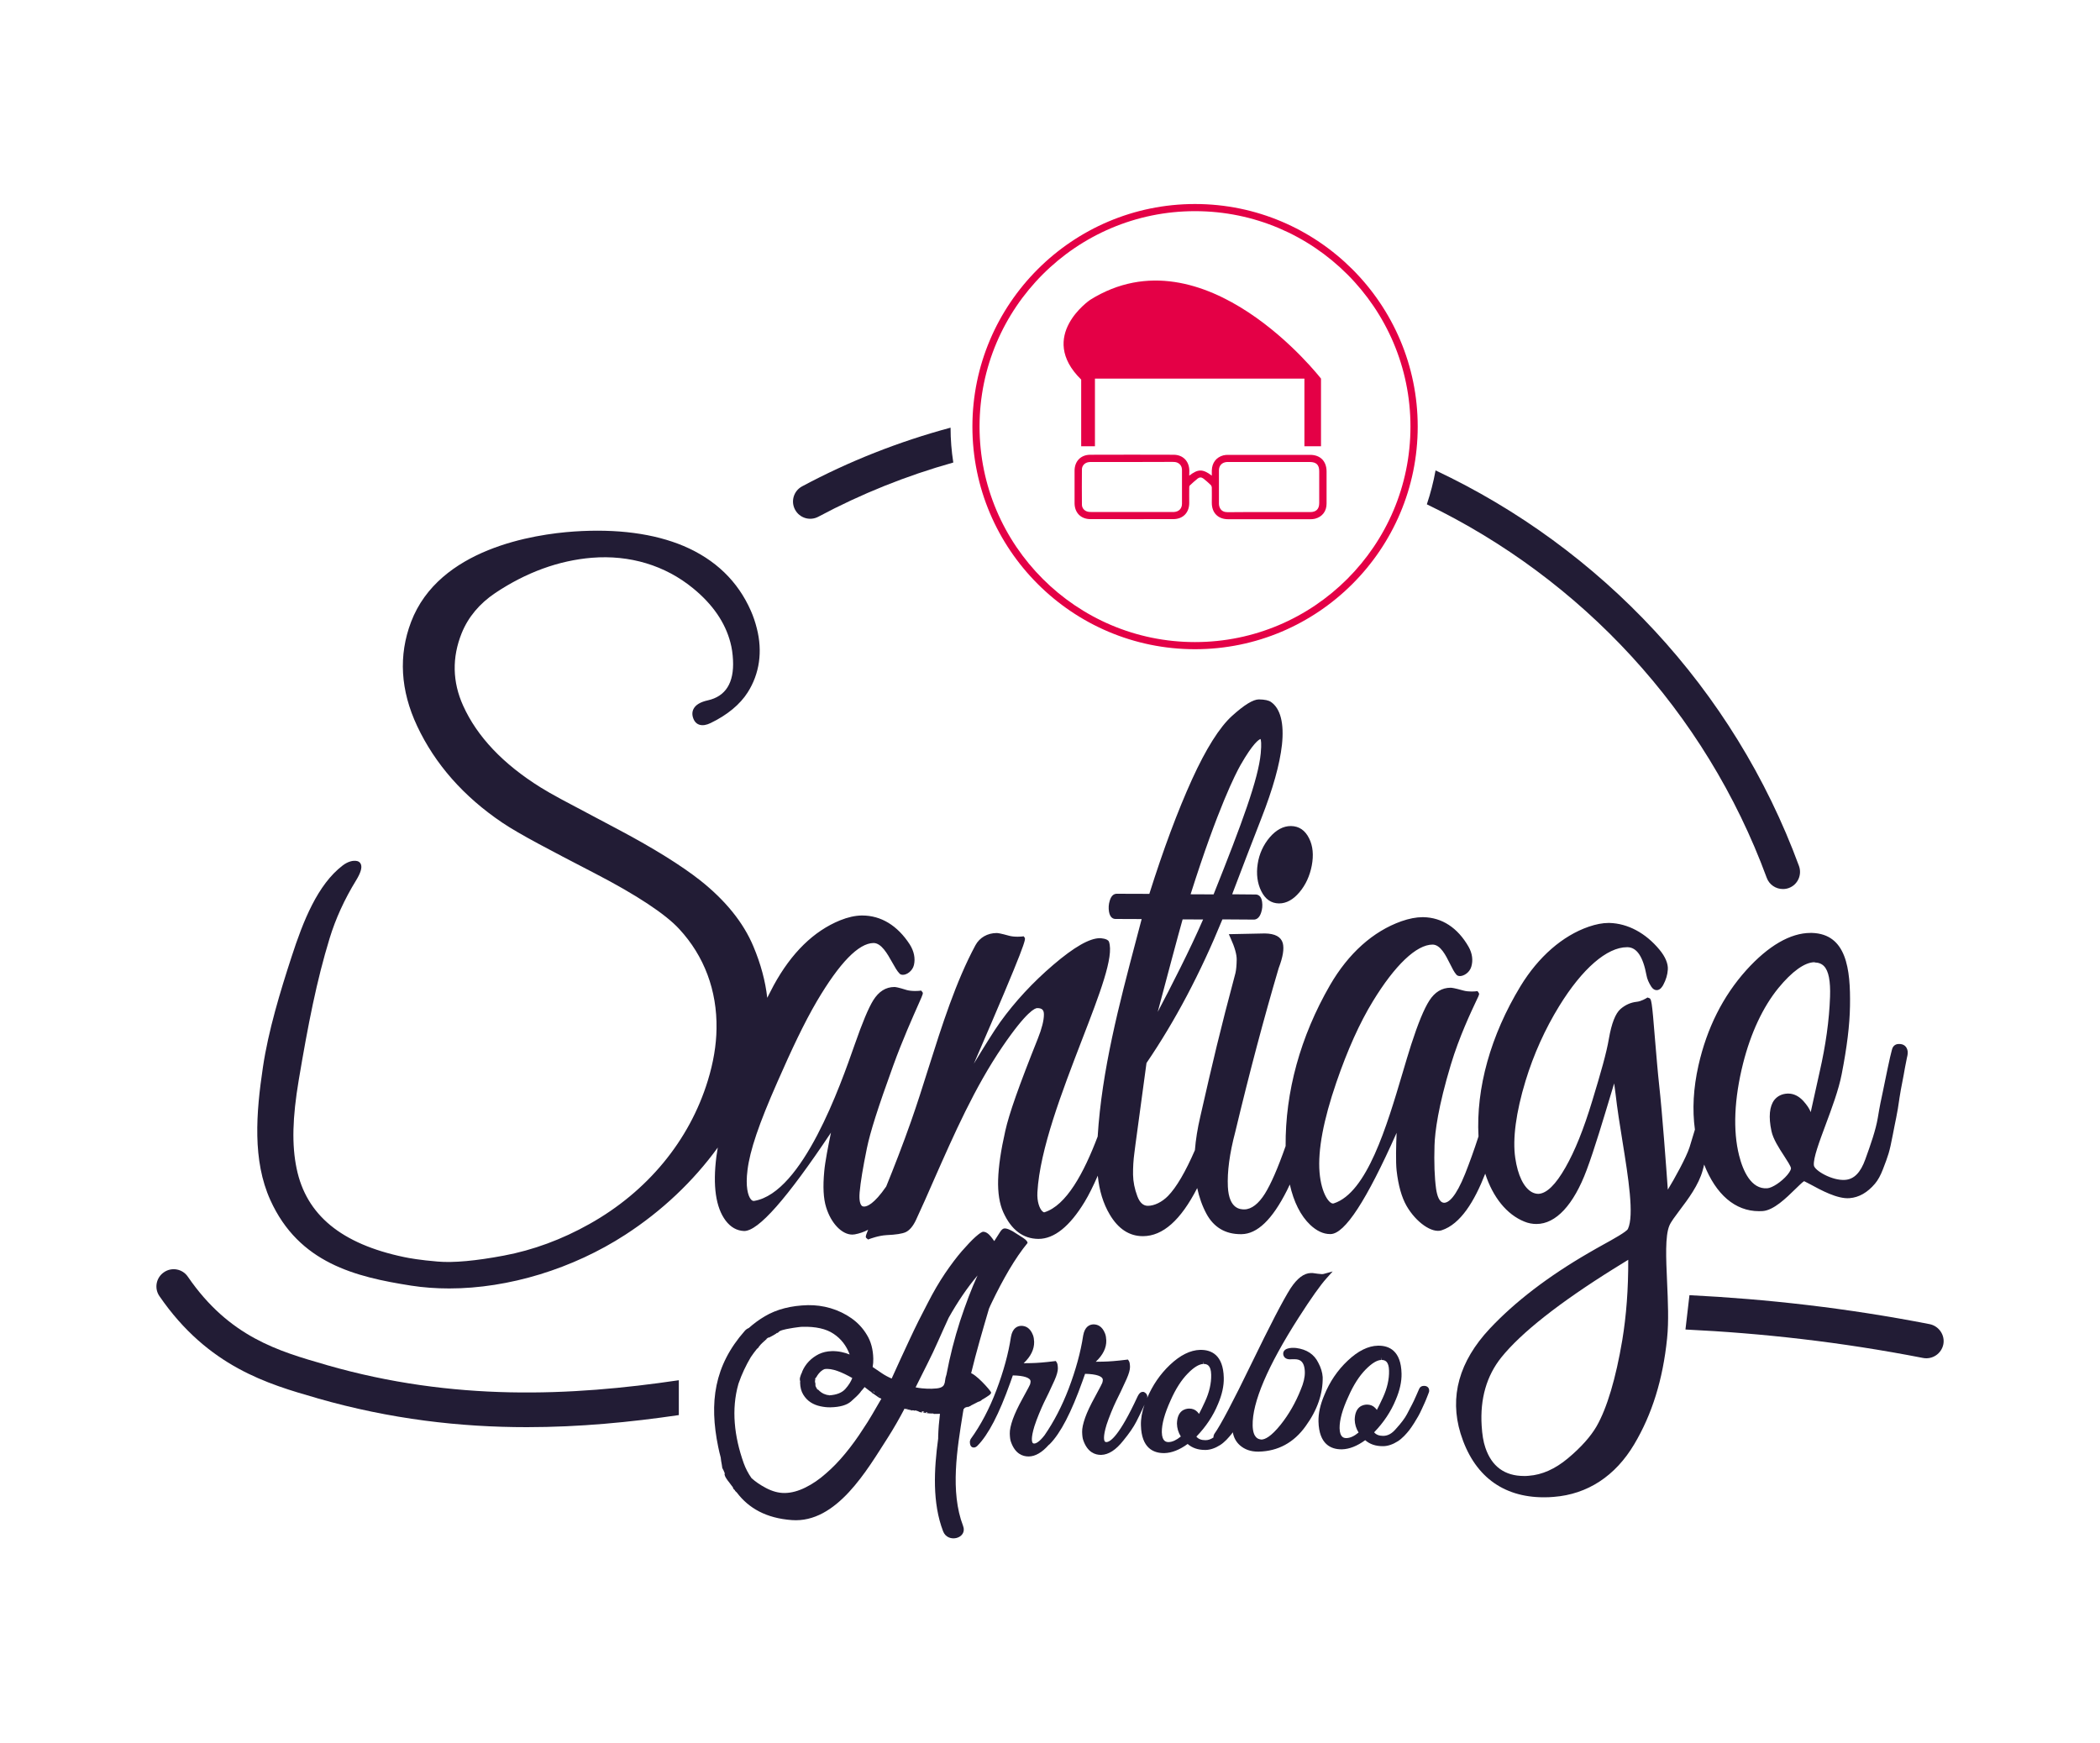
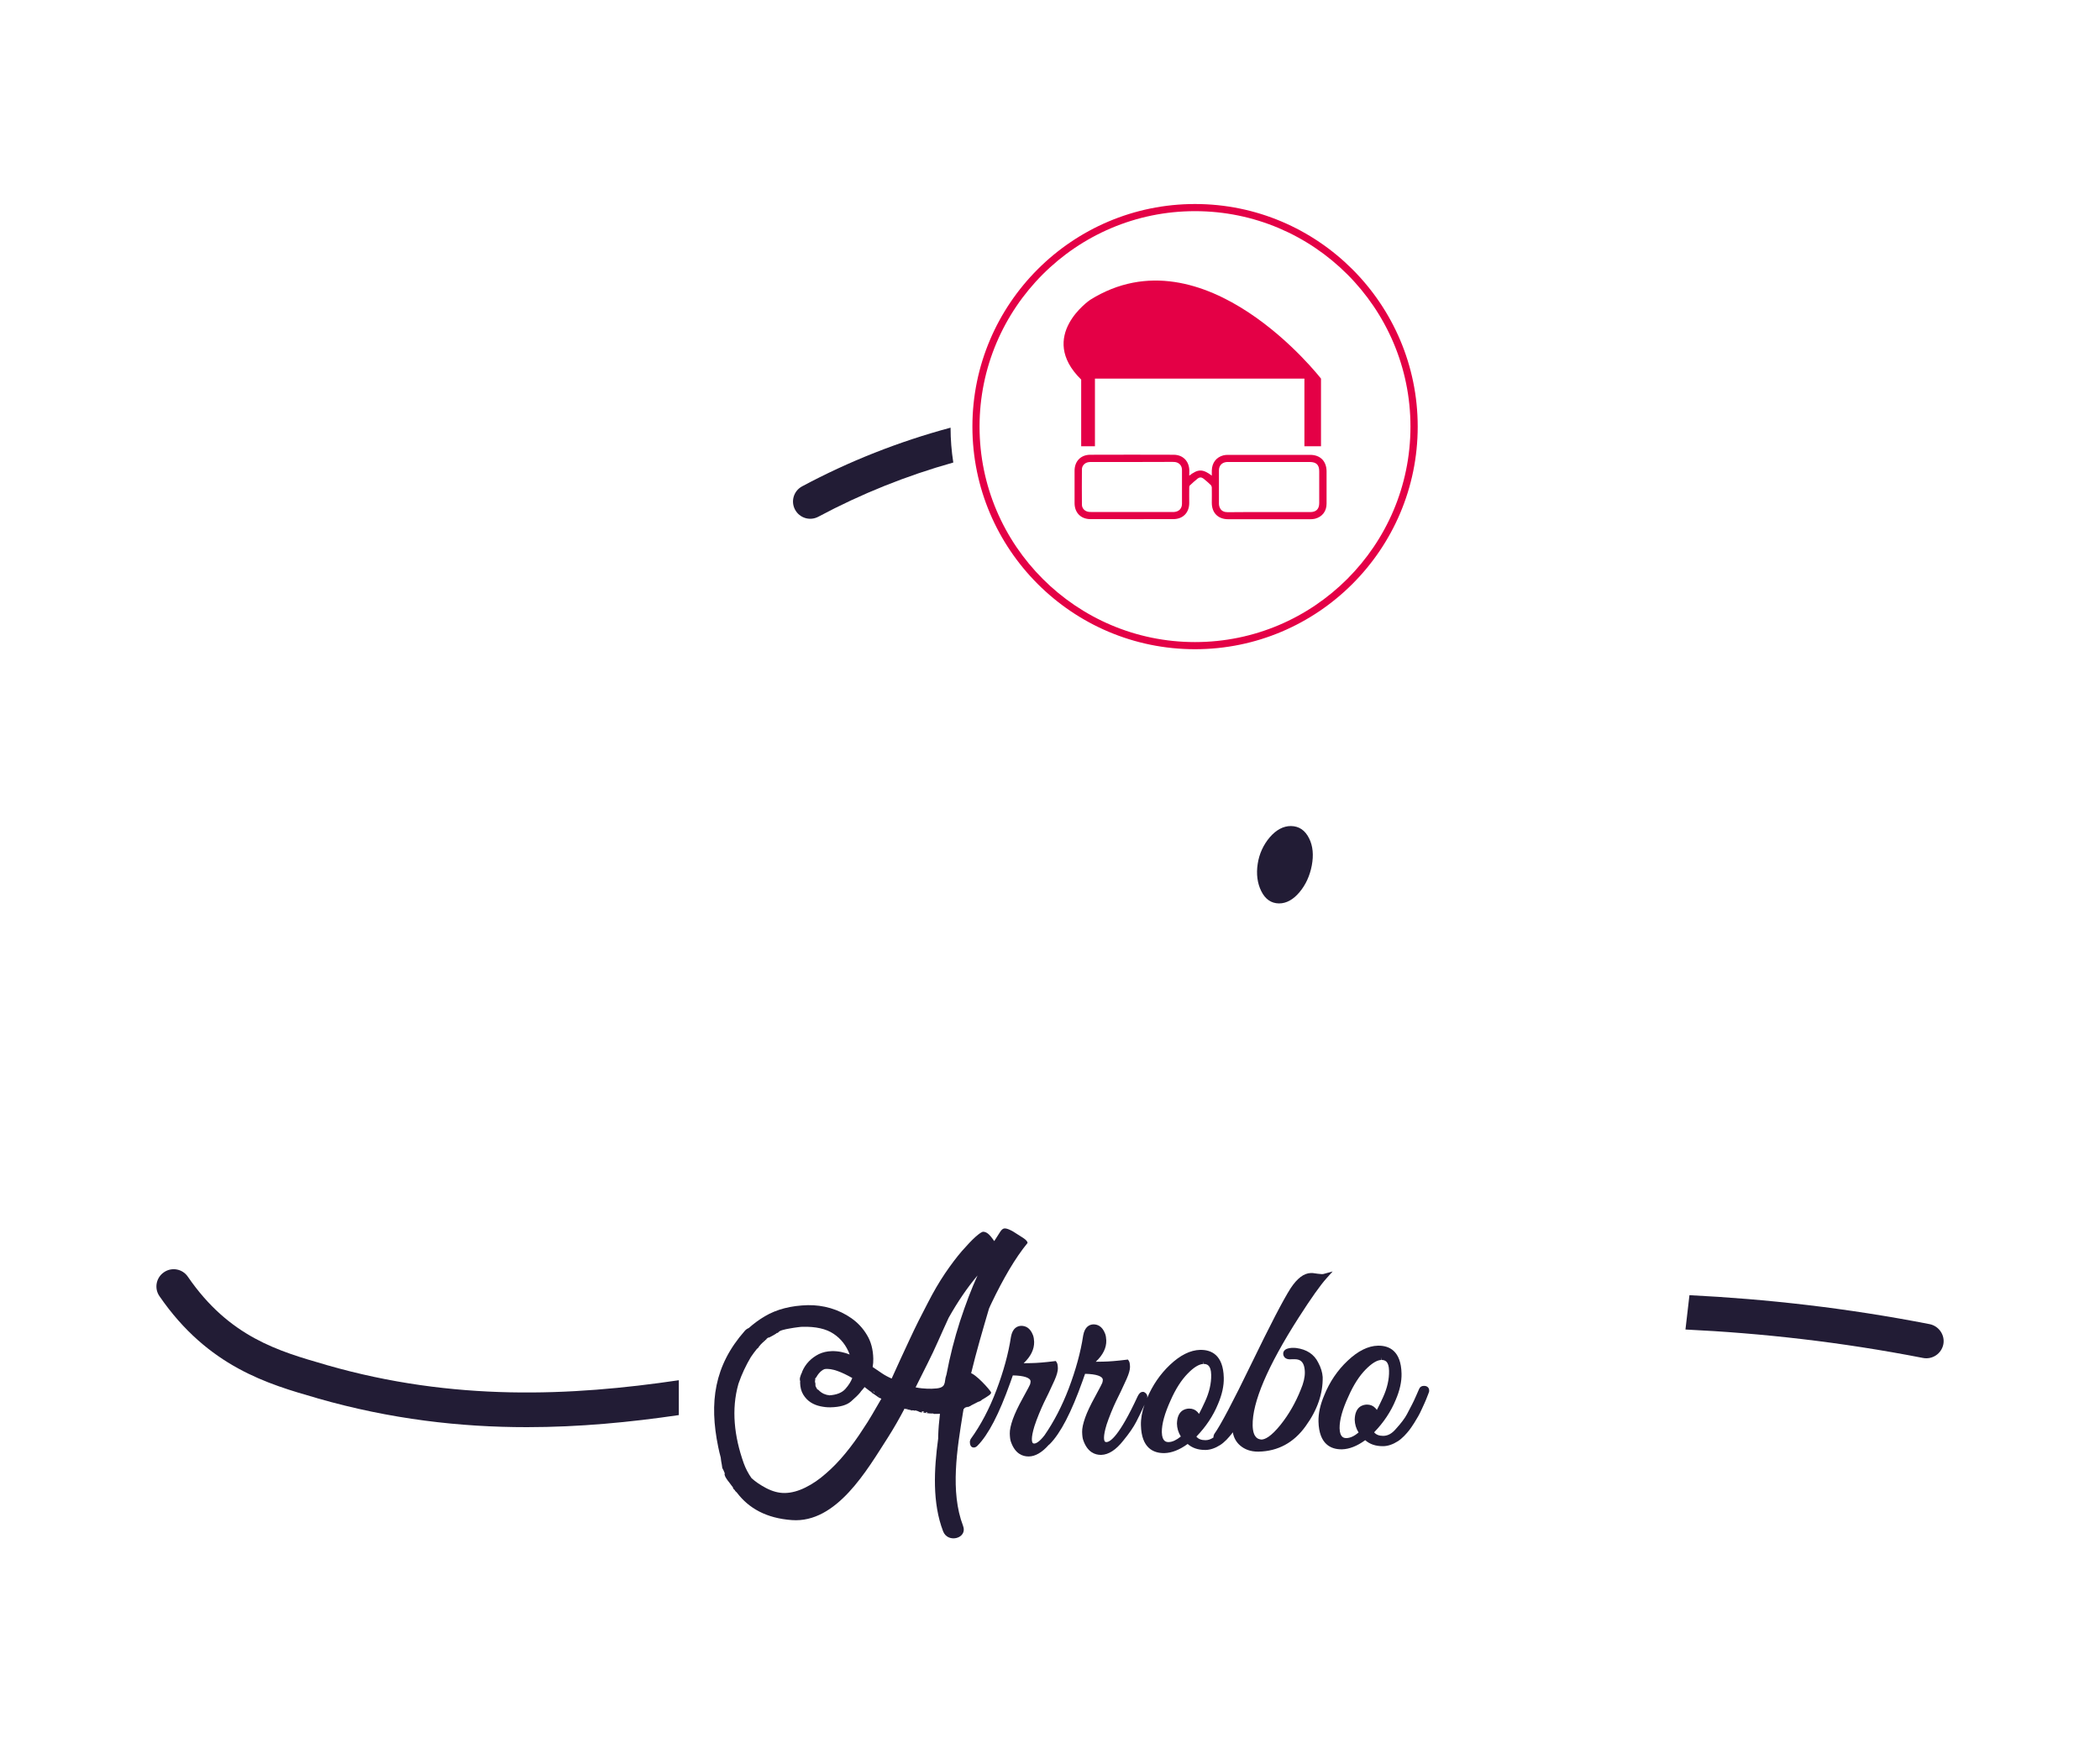
<svg xmlns="http://www.w3.org/2000/svg" id="Layer_1" x="0px" y="0px" viewBox="0 0 200 165.98" xml:space="preserve">
  <g>
    <g>
      <g>
        <path fill="#221C35" d="M183.78,126.11c-7.95-1.55-15.52-2.39-22.88-2.76l-0.38,3.27c7.29,0.35,14.78,1.18,22.63,2.71    c0.89,0.17,1.75-0.41,1.93-1.3C185.25,127.15,184.66,126.29,183.78,126.11z" />
        <path fill="#221C35" d="M31.13,130.01l-0.09-0.03c-4.52-1.3-9.2-2.64-13.15-8.39c-0.51-0.75-1.54-0.94-2.28-0.42    c-0.75,0.51-0.94,1.54-0.42,2.28c4.62,6.72,10.35,8.37,14.95,9.69l0.09,0.03c6.97,2,13.61,2.75,19.94,2.75    c5.02,0,9.84-0.47,14.48-1.15v-3.32C54.38,132.97,43.21,133.48,31.13,130.01z" />
      </g>
      <g>
        <path fill="#221C35" d="M120.94,79.73c-0.61,0.71-1.02,1.59-1.16,2.55c-0.15,0.95-0.03,1.85,0.34,2.59    c0.38,0.77,0.95,1.16,1.68,1.17h0.02c0.69,0,1.35-0.36,1.95-1.08c0.58-0.69,0.97-1.54,1.16-2.52c0.19-1,0.11-1.87-0.25-2.59    c-0.38-0.77-0.95-1.17-1.74-1.18C122.22,78.67,121.55,79.03,120.94,79.73z M121.81,85.77L121.81,85.77L121.81,85.77L121.81,85.77    z" />
-         <path fill="#221C35" d="M180.78,99.43c-0.3,0.02-0.52,0.22-0.59,0.53l-0.03,0.11c-0.07,0.27-0.21,0.82-0.38,1.66    c-0.11,0.51-0.2,0.96-0.28,1.35c-0.07,0.34-0.13,0.64-0.18,0.88c-0.15,0.67-0.31,1.44-0.48,2.49c-0.19,1.15-0.69,2.58-1.19,3.96    c-0.46,1.28-1.08,1.9-1.93,1.96c-1.23,0.09-2.93-0.9-2.97-1.39c-0.07-0.67,0.51-2.22,1.12-3.86c0.58-1.56,1.24-3.32,1.53-4.82    c0.51-2.62,0.76-4.68,0.79-6.49c0.06-3.55-0.34-6.85-3.61-6.96l-0.15,0c-1.92,0-4.03,1.23-6.12,3.55    c-2.22,2.47-3.75,5.52-4.55,9.06c-0.49,2.17-0.6,4.22-0.34,6.12c-0.15,0.52-0.32,1.07-0.51,1.68c-0.31,0.97-1.45,3.03-2.07,4.04    c-0.14-1.99-0.54-7.42-0.82-9.91c-0.14-1.27-0.27-2.87-0.39-4.28c-0.32-3.98-0.35-3.99-0.61-4.07l-0.12-0.04l-0.11,0.07    c-0.01,0-0.48,0.3-0.92,0.34c-0.56,0.06-1.08,0.29-1.54,0.69c-0.48,0.42-0.85,1.37-1.1,2.81c-0.23,1.37-0.78,3.28-1.58,5.91    c-0.84,2.77-1.66,4.79-2.56,6.37c-0.93,1.63-1.78,2.47-2.57,2.51c-0.22,0-0.44-0.06-0.64-0.17c-0.77-0.44-1.33-1.6-1.57-3.25    c-0.27-1.81,0.07-4.35,0.98-7.34c0.77-2.52,1.85-4.92,3.21-7.13c2.19-3.56,4.55-5.6,6.45-5.6l0.06,0c0.88,0.02,1.47,0.9,1.8,2.68    c0.06,0.35,0.22,0.71,0.45,1.07c0.15,0.23,0.32,0.34,0.52,0.34c0.35,0,0.56-0.38,0.63-0.51c0.25-0.47,0.4-0.95,0.43-1.45    c0.04-0.56-0.24-1.23-0.8-1.9c-1.32-1.59-3.01-2.49-4.75-2.54l-0.1,0c-0.57,0-1.19,0.12-1.89,0.36    c-2.49,0.86-4.79,2.87-6.49,5.66c-2.85,4.69-4.25,9.73-4,14.31c-0.43,1.33-0.86,2.51-1.27,3.55c-0.91,2.26-1.57,2.75-1.99,2.77    c-0.49,0-0.69-0.72-0.78-1.33c-0.15-1.09-0.2-2.48-0.15-4.13c0.04-1.3,0.35-3.7,1.56-7.71c0.79-2.63,1.94-5.05,2.43-6.09    c0.3-0.62,0.3-0.63,0.19-0.78l-0.09-0.12l-0.15,0.02c-0.01,0-0.66,0.08-1.22-0.08c-0.82-0.23-1.07-0.26-1.19-0.26    c-0.82,0-1.5,0.41-2.02,1.22c-0.5,0.77-1.08,2.18-1.73,4.19c-0.26,0.82-0.54,1.74-0.82,2.7c-1.51,5.09-3.39,11.42-6.56,12.43    c-0.37,0.13-1.18-0.88-1.35-2.97c-0.17-2.1,0.37-4.97,1.6-8.55c1.06-3.09,2.23-5.69,3.48-7.73c2.09-3.43,4.15-5.4,5.69-5.4    c0.75,0.01,1.25,1.02,1.65,1.82c0.22,0.44,0.4,0.81,0.62,1.05c0.05,0.06,0.16,0.13,0.33,0.13c0.34,0,0.9-0.3,1.08-0.88    c0.19-0.62,0.1-1.29-0.26-1.92c-1.04-1.81-2.53-2.78-4.31-2.81l-0.07,0c-0.6,0-1.28,0.13-2.02,0.39    c-2.7,0.96-5.04,3.06-6.79,6.08c-2.83,4.9-4.27,10.17-4.23,15.33c-0.76,2.16-1.4,3.61-1.97,4.53c-0.6,0.96-1.28,1.49-1.95,1.5    c-0.36,0-1.47,0-1.58-2.15c-0.07-1.42,0.16-3.17,0.7-5.21c1.37-5.73,2.73-10.84,4.14-15.62c0.41-1.07,0.53-1.85,0.39-2.38    c-0.17-0.6-0.74-0.91-1.72-0.92l-3.42,0.07l0.17,0.38c0.39,0.86,0.59,1.55,0.58,2.06c-0.01,0.54-0.05,0.97-0.12,1.27    c-1.49,5.57-2.14,8.37-3.35,13.68c-0.26,1.11-0.43,2.17-0.51,3.18c-0.9,2.07-1.76,3.54-2.56,4.36c-0.57,0.58-1.3,0.94-1.92,0.94    c-0.44,0-0.77-0.3-1-0.91c-0.26-0.69-0.4-1.38-0.41-2.05c-0.01-0.68,0.03-1.39,0.13-2.11l0.1-0.78c0.39-2.92,0.62-4.62,1.05-7.75    c2.74-4.03,5.11-8.51,7.23-13.68l2.99,0.02c0.21,0,0.51-0.11,0.69-0.64c0.12-0.35,0.15-0.7,0.1-1.05c-0.08-0.6-0.42-0.7-0.61-0.7    l-2.24-0.02l0.09-0.24c0.84-2.21,1.71-4.49,2.68-6.97c1.12-2.86,1.76-5.16,1.97-7.02c0.22-2.05-0.14-3.47-1.05-4.09    c-0.22-0.15-0.58-0.23-1.14-0.24c-0.55,0-1.39,0.51-2.56,1.57c-1.19,1.07-2.5,3.16-3.81,6.04c-1.36,2.99-2.73,6.66-4.07,10.91    c-1.19,0-1.85-0.01-3.1-0.01c-0.22,0-0.51,0.11-0.67,0.66c-0.11,0.35-0.13,0.7-0.07,1.05c0.1,0.6,0.43,0.69,0.62,0.69l2.49,0.01    c-0.17,0.66-0.34,1.31-0.52,1.97c-1.62,6.13-3.28,12.44-3.67,18.74c-1.31,3.45-2.98,6.58-5.09,7.22c-0.05,0-0.13-0.05-0.2-0.12    c-0.24-0.25-0.5-0.88-0.45-1.79c0.23-4.1,2.36-9.62,4.23-14.48c1.72-4.45,3.07-7.96,2.59-9.37c-0.11-0.33-0.85-0.35-0.86-0.35    c-0.99,0-2.45,0.83-4.46,2.55c-1.93,1.65-3.63,3.48-5.04,5.44c-0.61,0.85-1.59,2.44-2.51,3.96c5.07-11.71,4.95-11.85,4.83-12.01    l-0.09-0.12l-0.15,0.02c-0.01,0-0.18,0.02-0.42,0.02c-0.31,0-0.59-0.03-0.81-0.09c-0.83-0.23-1.07-0.26-1.19-0.26    c-0.88,0-1.63,0.44-2.02,1.16c-1.86,3.45-3.19,7.64-4.47,11.69c-0.53,1.69-1.09,3.45-1.67,5.1c-0.77,2.19-1.62,4.37-2.36,6.19    c-1.17,1.7-1.84,1.91-2.1,1.91h0c-0.15,0-0.22-0.06-0.26-0.11c-0.09-0.11-0.24-0.41-0.17-1.24c0.09-1.01,0.31-2.34,0.69-4.2    c0.32-1.55,1.04-3.83,2.5-7.85c0.88-2.44,1.9-4.71,2.44-5.93c0.44-0.99,0.44-0.99,0.32-1.13l-0.09-0.11l-0.15,0.02    c-0.01,0-0.18,0.02-0.41,0.02c-0.31,0-0.59-0.03-0.81-0.09C85.53,94.03,85.29,94,85.18,94c-0.82,0-1.49,0.43-2.01,1.26    c-0.46,0.74-1.03,2.1-1.78,4.25c-1.35,3.85-4.93,14.07-9.55,14.86c-0.12,0.02-0.22-0.02-0.32-0.14    c-0.29-0.33-0.53-1.23-0.33-2.79c0.23-1.88,1.08-4.39,2.85-8.4c1.36-3.1,2.53-5.59,3.76-7.69c2.16-3.66,3.97-5.52,5.39-5.54    c0.75,0,1.32,1.02,1.78,1.84c0.25,0.44,0.46,0.83,0.7,1.07c0.05,0.06,0.16,0.12,0.32,0.12c0.39,0,0.92-0.38,1.05-0.93    c0.15-0.64,0.01-1.32-0.4-1.97c-1.17-1.8-2.73-2.75-4.53-2.75l-0.05,0c-0.62,0.01-1.31,0.16-2.05,0.46    c-2.51,1.02-4.64,3.1-6.33,6.2c-0.21,0.39-0.41,0.79-0.61,1.18c-0.17-1.56-0.61-3.21-1.32-4.9c-0.95-2.27-2.66-4.38-5.07-6.29    c-1.79-1.41-4.46-3.07-7.72-4.8c-0.89-0.47-1.71-0.91-2.47-1.31c-2.33-1.23-4.01-2.11-4.99-2.73c-3.57-2.22-6.06-4.84-7.39-7.79    c-1.03-2.27-1.07-4.6-0.14-6.91c0.62-1.53,1.69-2.81,3.19-3.82c2.95-1.97,6.05-3.1,9.21-3.36c3.6-0.29,6.97,0.72,9.64,2.91    c1.86,1.52,3.05,3.25,3.55,5.15c0.14,0.52,0.22,1.08,0.25,1.68c0.11,2.17-0.7,3.46-2.4,3.84c-0.69,0.15-1.15,0.42-1.35,0.8    c-0.15,0.28-0.16,0.6-0.02,0.95c0.24,0.62,0.85,0.8,1.64,0.41c1.58-0.76,2.8-1.77,3.53-2.92c1.13-1.78,1.43-3.89,0.87-6.09    c-0.15-0.6-0.34-1.16-0.57-1.68c-1.24-2.82-3.39-4.89-6.4-6.17c-2.82-1.19-6.37-1.66-10.45-1.38    c-3.78,0.26-12.85,1.62-15.51,8.61c-1.21,3.18-1.02,6.52,0.58,9.92c1.7,3.62,4.43,6.72,8.11,9.2c1.63,1.1,4.56,2.62,8.61,4.72    l0.23,0.12c3.94,2.04,6.71,3.87,8.01,5.29c2.38,2.57,3.61,5.85,3.55,9.49c-0.02,1.56-0.3,3.23-0.83,4.95    c-1.75,5.71-5.75,10.56-11.27,13.65c-2.63,1.48-5.38,2.49-8.15,3.01c-2.65,0.5-4.81,0.7-6.29,0.57c-1.7-0.14-2.75-0.33-3.22-0.43    c-5.97-1.25-9.32-4.01-10.23-8.43c-0.47-2.25-0.4-4.85,0.2-8.42c0.9-5.35,1.71-9.48,2.94-13.5c0.57-1.87,1.42-3.73,2.52-5.52    c0.44-0.72,0.59-1.22,0.46-1.54c-0.06-0.15-0.18-0.26-0.34-0.3c-0.4-0.1-0.92,0.05-1.4,0.42c-2.38,1.82-3.75,5.26-4.87,8.72    c-1.06,3.25-2.21,7.03-2.72,10.49c-0.65,4.34-1.01,8.87,0.71,12.66c2.72,6,8.11,7.31,13.4,8.14c1.16,0.18,2.38,0.27,3.63,0.27    c5.66,0,11.77-1.87,16.78-5.12c3.48-2.26,6.46-5.08,8.8-8.3c-0.04,0.28-0.09,0.56-0.13,0.84c-0.36,2.81-0.06,4.87,0.88,6.12    c0.48,0.63,1.06,0.96,1.76,0.99c1.36,0,4.06-3.07,8.27-9.37c-0.25,1.19-0.57,2.83-0.64,3.68c-0.14,1.48-0.08,2.6,0.18,3.43    c0.47,1.53,1.5,2.6,2.49,2.6c0.08,0,0.15-0.01,0.23-0.02c0.43-0.08,0.86-0.22,1.28-0.44c-0.29,0.69-0.26,0.72-0.12,0.83l0.12,0.1    l0.15-0.06c0.01,0,0.83-0.32,1.61-0.36c0.88-0.04,1.47-0.13,1.81-0.28c0.37-0.17,0.71-0.57,0.99-1.17    c0.59-1.27,1.16-2.56,1.73-3.87c1.9-4.3,3.85-8.74,6.51-12.64c2.32-3.4,3.11-3.66,3.3-3.66c0.46,0,0.64,0.17,0.64,0.61    c0,0.56-0.2,1.35-0.58,2.3c-1.8,4.5-2.73,7.13-3.1,8.79c-0.42,1.85-0.64,3.37-0.68,4.63c-0.04,1.24,0.13,2.32,0.49,3.11    c0.76,1.68,1.88,2.53,3.35,2.54c1.5,0,2.98-1.19,4.4-3.53c0.4-0.66,0.81-1.49,1.25-2.49c0.14,1.42,0.52,2.66,1.14,3.7    c0.81,1.37,1.87,2.06,3.15,2.06h0.02c1.89-0.01,3.59-1.52,5.16-4.58c0.19,0.87,0.47,1.69,0.88,2.45c0.7,1.29,1.8,1.94,3.26,1.94    l0.08,0c1.5-0.02,2.92-1.38,4.32-4.15c0.09-0.18,0.18-0.37,0.28-0.58c0.37,1.66,1.03,2.98,1.95,3.85    c0.61,0.57,1.24,0.87,1.88,0.87l0.06,0c1.35-0.03,3.41-3.19,6.28-9.64c-0.05,1.18-0.09,2.77,0,3.59    c0.16,1.41,0.48,2.55,0.95,3.37c0.9,1.56,2.42,2.63,3.34,2.32c1.8-0.59,3.12-2.75,4.15-5.39c0.73,2.24,2.04,3.88,3.72,4.56    c0.38,0.16,0.77,0.23,1.16,0.23c1.85,0,3.54-1.82,4.78-5.14c0.75-2,1.67-5.11,2.29-7.16c0.11-0.39,0.23-0.76,0.33-1.09    c0.05,0.32,0.09,0.66,0.13,0.98c0.16,1.41,0.41,3,0.66,4.53c0.56,3.47,1.13,7.06,0.52,8.35c-0.12,0.26-1.39,0.97-2.41,1.53    c-0.43,0.24-0.88,0.49-1.32,0.75c-3.87,2.24-7.04,4.67-9.43,7.22c-2.92,3.12-3.85,6.48-2.78,9.98c1.23,3.98,3.97,6.08,7.94,6.08    c0.31,0,0.62-0.01,0.94-0.04c3.21-0.25,5.86-1.98,7.66-5.01c1.7-2.86,2.73-6.16,3.13-10.08c0.17-1.63,0.08-3.54,0-5.38    c-0.1-2.25-0.2-4.38,0.22-5.37c0.15-0.36,0.54-0.87,0.98-1.46c0.81-1.07,1.81-2.41,2.19-3.8c0.05-0.18,0.1-0.36,0.14-0.55    c1.12,2.85,2.95,4.44,5.22,4.44c0.12,0,0.24,0,0.36-0.01c1.05-0.08,2.23-1.24,3.1-2.09c0.31-0.3,0.68-0.67,0.84-0.76    c0.11,0.05,0.38,0.19,0.62,0.32c0.94,0.51,2.55,1.4,3.71,1.3c0.9-0.07,1.71-0.54,2.42-1.38c0.28-0.33,0.53-0.78,0.76-1.38    c0.23-0.59,0.41-1.08,0.54-1.51c0.12-0.41,0.24-0.94,0.4-1.78c0.12-0.66,0.24-1.2,0.32-1.61l0.02-0.11    c0.09-0.42,0.18-0.98,0.28-1.68l0.01-0.08c0.08-0.54,0.18-1.05,0.27-1.51c0.03-0.16,0.08-0.39,0.13-0.68l0.13-0.73    c0.07-0.39,0.11-0.58,0.19-0.96c0.06-0.22,0.08-0.42,0.06-0.59C181.61,99.66,181.3,99.39,180.78,99.43z M113.39,85.17    c2.62-8.27,4.3-11.5,4.75-12.3c1.21-2.12,1.76-2.44,1.91-2.49c0.04,0.09,0.11,0.41,0.02,1.37c-0.23,2.43-1.76,6.6-4.49,13.43    L113.39,85.17z M110.26,96.37c0.74-2.78,1.97-7.42,2.37-8.81l1.95,0.01C113.37,90.37,111.45,94.12,110.26,96.37z M172.79,91.39    l0.03,0.27c0.39,0.01,0.68,0.13,0.9,0.36c0.44,0.46,0.62,1.42,0.57,2.91c-0.08,2.26-0.41,4.6-0.99,7.15    c-0.28,1.24-0.61,2.72-0.84,3.79c0,0.02-0.01,0.04-0.01,0.05c-0.12-0.33-0.36-0.68-0.7-1.06c-0.43-0.47-0.92-0.71-1.44-0.71    l-0.06,0c-0.53,0.02-0.96,0.23-1.26,0.6c-0.47,0.6-0.57,1.63-0.28,2.97c0.16,0.76,0.71,1.61,1.2,2.36    c0.31,0.48,0.63,0.97,0.66,1.18c0.01,0.07-0.06,0.29-0.35,0.64c-0.55,0.65-1.42,1.23-1.91,1.27c-1.53,0.11-2.31-1.65-2.68-3.12    c-0.6-2.37-0.47-5.41,0.38-8.78c0.73-2.89,1.89-5.37,3.36-7.17c1.3-1.59,2.52-2.46,3.44-2.46V91.39L172.79,91.39z M145.15,140.57    L145.15,140.57c-1.85,0-3.09-0.91-3.69-2.71c-0.19-0.55-0.3-1.24-0.35-2.08c-0.16-2.56,0.47-4.75,1.87-6.5    c1.88-2.34,5.5-5.2,10.76-8.48l1.33-0.82c0.01,2.79-0.18,5.31-0.57,7.67c-0.61,3.62-1.45,6.45-2.44,8.18    c-0.56,0.97-1.48,2.01-2.75,3.07c-1.2,1-2.45,1.56-3.71,1.65C145.45,140.57,145.3,140.57,145.15,140.57z M108.81,117.49    L108.81,117.49L108.81,117.49L108.81,117.49z M126.64,117.28L126.64,117.28L126.64,117.28L126.64,117.28z" />
      </g>
      <g>
        <g>
          <path fill="#221C35" d="M125.55,129.78c-0.39-0.8-1.1-1.27-2.11-1.4c-0.28-0.03-0.55-0.02-0.79,0.05     c-0.19,0.05-0.32,0.15-0.39,0.28c-0.04,0.08-0.08,0.21-0.02,0.39c0.05,0.13,0.19,0.36,0.62,0.36c0.07,0,0.14-0.01,0.19-0.01     l0.25,0c0.44,0,0.94,0.14,0.97,1.22c0.01,0.49-0.12,1.05-0.39,1.68c-0.49,1.23-1.13,2.35-1.91,3.33     c-0.93,1.16-1.5,1.41-1.83,1.42c-0.05,0-0.07-0.01-0.12-0.02c-0.17-0.03-0.69-0.13-0.72-1.31c-0.05-2.21,1.43-5.67,4.38-10.28     c1.19-1.86,2.08-3.11,2.64-3.73l0.6-0.67l-0.87,0.24c-0.06,0.02-0.27,0.02-0.54-0.02c-0.46-0.07-0.48-0.07-0.51-0.07l-0.16,0     c-0.66,0.02-1.29,0.49-1.93,1.46c-0.72,1.13-1.97,3.55-3.73,7.18c-1.75,3.61-2.93,5.85-3.54,6.7c-0.05,0.11-0.08,0.21-0.07,0.3     c0,0.01,0,0.01,0,0.02c-0.24,0.16-0.48,0.26-0.76,0.26c-0.4,0-0.68-0.11-0.87-0.34c0.91-0.94,1.6-1.98,2.06-3.1     c0.38-0.89,0.57-1.73,0.55-2.51c-0.05-2.19-1.21-2.65-2.18-2.65l-0.07,0c-0.93,0.02-1.9,0.5-2.88,1.43     c-0.93,0.88-1.66,1.95-2.17,3.16c0.01-0.06,0.02-0.1,0.02-0.13c0-0.17-0.09-0.31-0.25-0.41l-0.11-0.05h-0.08     c-0.24,0-0.39,0.23-0.49,0.44c-1.74,3.76-2.6,4.33-2.96,4.34c-0.11,0-0.14-0.04-0.16-0.06c-0.07-0.09-0.19-0.43,0.17-1.6     c0.11-0.35,0.26-0.73,0.43-1.16c0.17-0.42,0.33-0.78,0.47-1.07l0.46-0.94c0.16-0.33,0.34-0.73,0.55-1.19     c0.22-0.5,0.32-0.87,0.32-1.14c-0.01-0.3-0.04-0.46-0.11-0.57l-0.09-0.13l-0.16,0.02c-0.88,0.11-1.63,0.17-2.21,0.18     c-0.25,0.01-0.48,0.01-0.69,0.01c0.68-0.64,1.02-1.32,1-2.03c-0.01-0.24-0.04-0.45-0.11-0.64c-0.28-0.74-0.75-0.89-1.11-0.89h0     c-0.36,0.01-0.83,0.2-0.98,1.06c-0.24,1.59-0.71,3.29-1.38,5.06c-0.64,1.67-1.41,3.15-2.3,4.44c-0.51,0.66-0.82,0.78-0.97,0.79     c-0.11,0-0.14-0.04-0.16-0.06c-0.07-0.09-0.19-0.43,0.17-1.6c0.11-0.35,0.26-0.74,0.43-1.16c0.18-0.43,0.33-0.78,0.47-1.07     l0.46-0.94c0.16-0.33,0.34-0.73,0.55-1.19c0.22-0.5,0.32-0.87,0.32-1.14c-0.01-0.3-0.04-0.46-0.11-0.57l-0.09-0.13l-0.16,0.02     c-0.88,0.11-1.62,0.17-2.21,0.18c-0.25,0.01-0.48,0.01-0.69,0.01c0.68-0.64,1.01-1.32,1-2.03c-0.01-0.24-0.04-0.45-0.11-0.64     c-0.28-0.74-0.75-0.89-1.12-0.89c0,0,0,0,0,0c-0.36,0.01-0.83,0.2-0.98,1.06c-0.24,1.58-0.71,3.29-1.38,5.06     c-0.67,1.77-1.49,3.33-2.46,4.67c-0.05,0.11-0.08,0.21-0.07,0.3c0.01,0.45,0.26,0.5,0.37,0.5c0.15,0,0.27-0.09,0.35-0.17     c1.04-1.05,2.06-3.02,3.13-6.02l0.24-0.68c1.07,0.02,1.68,0.23,1.69,0.57c0,0.09-0.02,0.19-0.05,0.29     c-0.03,0.07-0.15,0.33-0.7,1.32c-0.44,0.79-0.74,1.44-0.94,1.99c-0.2,0.57-0.3,1.02-0.29,1.37c0.01,0.35,0.04,0.61,0.11,0.79     c0.4,1.15,1.13,1.39,1.67,1.39l0.04,0c0.62-0.01,1.26-0.39,1.88-1.09c0.04-0.03,0.07-0.06,0.1-0.08     c1.04-1.05,2.06-3.02,3.13-6.02l0.24-0.68c1.07,0.02,1.68,0.23,1.69,0.57c0,0.09-0.02,0.19-0.05,0.29     c-0.03,0.07-0.15,0.33-0.69,1.32c-0.43,0.78-0.75,1.45-0.94,1.99c-0.2,0.57-0.3,1.02-0.29,1.37c0.01,0.35,0.04,0.61,0.11,0.79     c0.4,1.15,1.13,1.39,1.67,1.39l0.04,0c0.7-0.02,1.4-0.47,2.1-1.36c0.56-0.68,0.97-1.28,1.24-1.8c0.26-0.5,0.49-0.99,0.71-1.47     c0.03-0.06,0.05-0.1,0.07-0.15c-0.24,0.69-0.36,1.35-0.34,1.96c0.05,2.19,1.21,2.65,2.18,2.65l0.07,0     c0.69-0.02,1.43-0.31,2.2-0.87c0.43,0.38,0.99,0.57,1.65,0.57l0.08,0c0.43-0.01,0.9-0.17,1.37-0.47c0.19-0.12,0.39-0.29,0.6-0.5     c0.19-0.21,0.36-0.39,0.49-0.56c0.03-0.04,0.07-0.1,0.11-0.15c0.09,0.5,0.31,0.92,0.69,1.25c0.45,0.39,1.02,0.59,1.7,0.59     l0.08,0c1.84-0.04,3.35-0.86,4.47-2.43c1.11-1.53,1.65-3.1,1.62-4.67C125.94,130.71,125.8,130.24,125.55,129.78z M97.93,138.48     L97.93,138.48L97.93,138.48L97.93,138.48z M104.81,138.32L104.81,138.32L104.81,138.32L104.81,138.32z M111.49,133.36     c0.47-1.07,1.02-1.93,1.63-2.55c0.58-0.6,1.09-0.9,1.49-0.91l0.03-0.26l0,0v0.26c0.32,0,0.69,0.12,0.71,1.02     c0.02,0.82-0.18,1.68-0.58,2.55c-0.21,0.46-0.4,0.85-0.58,1.19c-0.05-0.07-0.1-0.14-0.17-0.21c-0.2-0.2-0.45-0.3-0.77-0.3     c0,0,0,0,0,0c-0.42,0.01-1.13,0.21-1.16,1.43c0.01,0.44,0.13,0.85,0.37,1.23c-0.42,0.34-0.8,0.52-1.15,0.53     c-0.19,0-0.64,0-0.66-0.94C110.64,135.62,110.92,134.61,111.49,133.36z" />
          <path fill="#221C35" d="M135.65,131.99c-0.03,0-0.06,0-0.07,0c-0.19,0-0.35,0.11-0.42,0.28c-0.03,0.08-0.13,0.3-0.29,0.66     c-0.16,0.36-0.28,0.63-0.39,0.83c-0.1,0.2-0.26,0.5-0.48,0.92c-0.21,0.4-0.57,0.87-1.07,1.42c-0.37,0.43-0.74,0.64-1.19,0.65     c-0.39,0-0.68-0.11-0.87-0.34c0.91-0.94,1.6-1.98,2.06-3.1c0.38-0.89,0.57-1.73,0.55-2.5c-0.05-2.19-1.21-2.65-2.18-2.65     l-0.07,0c-0.93,0.02-1.9,0.5-2.88,1.43c-0.97,0.91-1.72,2.02-2.23,3.29c-0.38,0.89-0.57,1.73-0.55,2.5     c0.05,2.19,1.21,2.65,2.18,2.65l0.07,0c0.69-0.02,1.43-0.31,2.2-0.87c0.43,0.38,0.99,0.57,1.66,0.57l0.08,0     c0.43-0.01,0.9-0.17,1.37-0.47c0.19-0.12,0.39-0.29,0.6-0.5c0.19-0.2,0.36-0.39,0.49-0.56c0.13-0.17,0.28-0.39,0.46-0.67     c0.16-0.27,0.29-0.49,0.39-0.65c0.1-0.18,0.22-0.41,0.34-0.68l0.26-0.57c0.05-0.11,0.13-0.29,0.23-0.55l0.14-0.36     c0.05-0.11,0.08-0.21,0.07-0.3C136.11,132.17,135.92,131.99,135.65,131.99z M128.43,132.98c0.47-1.07,1.02-1.93,1.63-2.55     c0.59-0.6,1.09-0.9,1.49-0.91l0.03-0.26l0,0v0.26c0.32,0,0.69,0.12,0.71,1.02c0.02,0.82-0.18,1.68-0.58,2.55     c-0.21,0.45-0.4,0.85-0.58,1.19c-0.05-0.07-0.1-0.14-0.18-0.21c-0.2-0.2-0.45-0.3-0.77-0.3c0,0,0,0,0,0     c-0.42,0.01-1.13,0.21-1.16,1.43c0.01,0.44,0.13,0.85,0.37,1.23c-0.42,0.35-0.8,0.52-1.15,0.53c-0.19,0-0.64,0-0.66-0.94     C127.57,135.24,127.85,134.22,128.43,132.98z" />
        </g>
        <path fill="#221C35" d="M97.86,118.37c0-0.13-0.14-0.29-0.41-0.47c-0.27-0.18-0.59-0.38-0.96-0.61c-0.35-0.2-0.61-0.3-0.8-0.3    c-0.16,0-0.31,0.12-0.45,0.35c-0.14,0.23-0.33,0.52-0.55,0.86c-0.25-0.36-0.45-0.6-0.61-0.72c-0.16-0.12-0.31-0.17-0.44-0.17    c-0.13,0-0.38,0.17-0.74,0.49s-0.79,0.78-1.3,1.36c-0.5,0.58-1.03,1.28-1.6,2.12c-0.56,0.83-1.11,1.77-1.64,2.81    c-0.58,1.1-1.16,2.25-1.72,3.46c-0.57,1.21-1.14,2.46-1.72,3.74c-0.35-0.15-0.66-0.32-0.94-0.51c-0.28-0.19-0.57-0.39-0.87-0.59    c0.02-0.13,0.04-0.26,0.05-0.4c0.01-0.13,0.01-0.26,0.01-0.4c-0.02-0.87-0.22-1.63-0.61-2.26c-0.38-0.64-0.88-1.17-1.48-1.59    c-0.6-0.42-1.27-0.74-1.98-0.95c-0.72-0.21-1.43-0.3-2.15-0.29c-1.61,0.04-2.98,0.39-4.11,1.06c-0.56,0.33-1.07,0.71-1.53,1.12    c-0.13,0.05-0.26,0.13-0.38,0.27c-2.92,3.31-3.4,6.82-2.53,11.05c0.07,0.35,0.15,0.68,0.24,1.01c0.01,0.11,0.02,0.22,0.04,0.33    c0.05,0.24,0.08,0.46,0.11,0.67l0.12,0.23l0.13,0.31l-0.04,0c0,0.13,0.06,0.28,0.17,0.45c0.11,0.17,0.19,0.28,0.24,0.33    l0.41,0.55l0,0.08l0.12,0.12l0.08,0.08l-0.04,0l0.19,0.18c1.14,1.51,2.81,2.45,5.24,2.63c4.28,0.32,7.19-4.82,9.13-7.83    c0.58-0.91,1.11-1.84,1.61-2.79c0.06,0.03,0.11,0.05,0.14,0.06c0-0.03,0-0.03,0.02-0.02c0.01,0.01,0.02,0.01,0.02-0.02    c0.05,0.05,0.13,0.08,0.24,0.09c0.11,0.01,0.2,0.04,0.28,0.09l0-0.04c0.07,0,0.12,0.01,0.17,0.01l0.07,0.06l0-0.06    c0.14,0.01,0.27,0.04,0.36,0.09c0.13,0.08,0.27,0.11,0.4,0.11l-0.08-0.04l0.04-0.04l0.04-0.04c0.03,0.03,0.07,0.04,0.12,0.04    l0.12,0.08l-0.2-0.04l0.08,0.04l-0.04,0.04c0.13,0,0.26,0.01,0.4,0.03c0.13,0.02,0.26,0.03,0.4,0.03l0.16,0l0.04,0.04l0.59-0.01    c-0.09,0.74-0.15,1.46-0.17,2.16c0,0.06,0,0.13,0,0.19c-0.4,2.95-0.57,6.13,0.47,8.84c0.45,1.18,2.36,0.67,1.9-0.52    c-1.25-3.27-0.56-7.36-0.02-10.72c0.02-0.14,0.05-0.27,0.07-0.41l0.07-0.04c0-0.05,0.05-0.09,0.16-0.12    c0.1-0.03,0.18-0.06,0.24-0.08c-0.03,0-0.05,0.01-0.08,0.04l-0.04,0.04l0.31-0.13l0.04-0.04c0.1-0.05,0.27-0.14,0.49-0.25    c0.07-0.03,0.13-0.07,0.19-0.1c0.02-0.01,0.05-0.01,0.07-0.02c0.13-0.04,0.23-0.1,0.31-0.19c0.03-0.02,0.05-0.03,0.08-0.04    c0.21-0.12,0.39-0.24,0.55-0.35c0.16-0.11,0.23-0.2,0.23-0.28c0-0.05-0.09-0.18-0.27-0.39c-0.18-0.21-0.37-0.42-0.59-0.64    c-0.22-0.22-0.43-0.41-0.65-0.58c-0.18-0.14-0.3-0.21-0.39-0.24c0.5-2.07,1.1-4.11,1.7-6.15c0.09-0.2,0.18-0.42,0.28-0.61    c0.53-1.11,1.08-2.14,1.65-3.11c0.57-0.96,1.15-1.81,1.74-2.53L97.86,118.37z M83.73,132.99l-0.04-0.04l0-0.04l0.04,0.04    L83.73,132.99z M77.86,132.37l-0.04-0.08c-0.03-0.05-0.06-0.11-0.1-0.18c-0.04-0.06-0.06-0.12-0.06-0.18l0-0.16l-0.04-0.16    l0-0.08l0-0.04l0.04-0.12l-0.04,0c0-0.03,0.01-0.05,0.02-0.06c0.01-0.01,0.02-0.03,0.02-0.06l0.08-0.08    c0.13-0.24,0.29-0.44,0.48-0.6c0.09-0.08,0.2-0.14,0.31-0.18c0.71-0.11,1.67,0.3,2.64,0.85c-0.13,0.34-0.34,0.68-0.66,1.04    c-0.32,0.36-0.84,0.57-1.55,0.61l0-0.04l-0.08,0.04l-0.04-0.04l-0.08,0l-0.12-0.04c-0.27-0.07-0.52-0.24-0.76-0.5L77.86,132.37z     M83.3,132.58l-0.05,0.03l-0.1-0.12C83.2,132.52,83.25,132.55,83.3,132.58z M72.72,127.65l0,0.04l-0.04-0.04L72.72,127.65z     M83.08,134.69c-0.29,0.5-0.59,0.97-0.9,1.43c-0.51,0.8-1.07,1.57-1.67,2.3c-0.6,0.73-1.22,1.37-1.86,1.92    c-0.63,0.56-1.28,1-1.95,1.33c-0.67,0.33-1.32,0.51-1.95,0.52c-0.58,0.01-1.18-0.15-1.79-0.47c-0.57-0.3-1.03-0.62-1.39-0.95    c-0.31-0.44-0.56-0.92-0.74-1.42c-0.91-2.55-1.19-5.14-0.51-7.53c0.01-0.04,0.02-0.08,0.04-0.12c0.29-0.84,0.68-1.66,1.14-2.44    c0.18-0.27,0.38-0.54,0.6-0.81c0.03-0.01,0.05-0.03,0.08-0.06l0.12-0.12l-0.06,0.01c0.02-0.02,0.03-0.04,0.05-0.06l0.01,0.01    c0.1-0.14,0.22-0.26,0.35-0.38c0.13-0.12,0.26-0.24,0.39-0.35l-0.04,0l0.04-0.04l0.04,0l0.12-0.12l-0.04,0.08    c0.13-0.05,0.29-0.14,0.49-0.25c0.2-0.11,0.32-0.19,0.37-0.25l0,0.04c0.03,0,0.06-0.03,0.12-0.08c0.05-0.08,0.18-0.15,0.39-0.21    c0.21-0.06,0.44-0.11,0.69-0.15c0.25-0.05,0.49-0.08,0.71-0.11c0.22-0.03,0.39-0.05,0.49-0.05c1.27-0.03,2.26,0.19,2.97,0.67    c0.71,0.47,1.22,1.13,1.53,1.97c-0.24-0.1-0.51-0.18-0.8-0.24c-0.29-0.06-0.6-0.09-0.91-0.08c-0.45,0.01-0.86,0.11-1.22,0.28    c-0.36,0.18-0.68,0.41-0.95,0.69c-0.27,0.28-0.48,0.6-0.63,0.95c-0.01,0.03-0.02,0.06-0.03,0.1c-0.08,0.15-0.14,0.31-0.18,0.47    c-0.04,0.14-0.03,0.27,0.01,0.38c0,0.04-0.01,0.09-0.01,0.13c0.01,0.45,0.11,0.83,0.3,1.14c0.19,0.31,0.43,0.56,0.71,0.74    c0.28,0.18,0.59,0.3,0.92,0.37c0.33,0.07,0.66,0.11,0.97,0.1c0.9-0.02,1.55-0.21,1.95-0.56c0.4-0.35,0.69-0.63,0.87-0.85    c0.05-0.08,0.11-0.16,0.19-0.24c0.08-0.08,0.15-0.18,0.23-0.28l0.6,0.46c-0.03,0-0.04-0.01-0.04-0.04l0.04,0    c0,0.05,0.02,0.08,0.06,0.08c0.04,0,0.06,0.01,0.06,0.04l-0.04,0c0.13,0.08,0.26,0.16,0.38,0.25c0.12,0.09,0.22,0.16,0.3,0.21    l0.24,0.11C83.66,133.69,83.37,134.19,83.08,134.69z M86.49,134.12c-0.03,0-0.05-0.01-0.08-0.04l0.16,0.07    C86.54,134.13,86.52,134.12,86.49,134.12z M88.17,134.59l0-0.08l0.16,0l0,0.04L88.17,134.59z M91.43,125.83    c-0.53,1.64-0.96,3.33-1.29,5.08c-0.07,0.21-0.12,0.4-0.13,0.56c-0.01,0.16-0.05,0.3-0.11,0.42c-0.06,0.12-0.18,0.21-0.35,0.27    c-0.17,0.06-0.44,0.09-0.81,0.1c-0.29,0.01-0.61-0.01-0.95-0.04c-0.2-0.02-0.39-0.05-0.59-0.09c0.38-0.77,0.77-1.55,1.16-2.32    c0.67-1.31,1.3-2.83,1.99-4.31c0.86-1.53,1.78-2.88,2.75-4.03C92.52,122.73,91.97,124.19,91.43,125.83z" />
      </g>
    </g>
    <g>
      <path fill="#221C35" d="M90.53,40.73c-4.91,1.32-9.66,3.19-14.14,5.59c-0.8,0.43-1.1,1.42-0.67,2.22c0.43,0.8,1.42,1.1,2.22,0.67   c4.08-2.18,8.39-3.91,12.85-5.16C90.62,42.96,90.53,41.86,90.53,40.73z" />
-       <path fill="#221C35" d="M171.33,82.47c-6.22-16.91-18.9-30.27-34.61-37.67c-0.2,1.11-0.48,2.18-0.83,3.23   c14.69,7.09,26.52,19.68,32.37,35.57c0.24,0.66,0.87,1.07,1.54,1.07c0.19,0,0.38-0.03,0.57-0.1   C171.21,84.26,171.64,83.32,171.33,82.47z" />
    </g>
    <g>
      <path fill="#E40046" d="M113.81,61.83c-11.69,0-21.2-9.51-21.2-21.2c0-11.69,9.51-21.2,21.2-21.2c11.69,0,21.21,9.51,21.21,21.2   C135.02,52.32,125.51,61.83,113.81,61.83z M113.81,20.11c-11.31,0-20.52,9.21-20.52,20.52c0,11.31,9.21,20.52,20.52,20.52   c11.32,0,20.52-9.2,20.52-20.52C134.33,29.32,125.13,20.11,113.81,20.11z" />
    </g>
    <g>
      <g>
        <path fill="#E40046" d="M104.28,42.5v-6.44h19.95v6.44h1.58v-6.44c0,0-11.08-14.32-21.99-7.5c0,0-5.07,3.45-0.85,7.59v6.35    H104.28z" />
      </g>
      <g id="_x31_x8FLY_5_">
        <g>
          <g>
            <path fill-rule="evenodd" clip-rule="evenodd" fill="#E40046" d="M113.26,45.3c0.82-0.63,1.27-0.67,2.15,0c0-0.18,0-0.34,0-0.5      c0.02-0.72,0.42-1.25,1.09-1.43c0.15-0.04,0.31-0.05,0.47-0.05c2.6,0,5.21,0,7.81,0c0.96,0,1.55,0.6,1.56,1.56      c0,1.03,0,2.06,0,3.09c0,0.72-0.41,1.25-1.09,1.43c-0.15,0.04-0.31,0.05-0.47,0.05c-2.6,0-5.21,0-7.81,0      c-0.96,0-1.56-0.6-1.56-1.56c0-0.48,0.01-0.96,0-1.44c0-0.09-0.04-0.2-0.1-0.26c-0.22-0.22-0.46-0.42-0.71-0.62      c-0.17-0.13-0.36-0.13-0.53,0c-0.26,0.21-0.51,0.43-0.75,0.66c-0.05,0.04-0.06,0.14-0.06,0.21c-0.01,0.49,0,0.97,0,1.46      c0,0.93-0.6,1.54-1.52,1.54c-2.63,0-5.26,0.01-7.89,0c-0.91,0-1.51-0.61-1.51-1.52c0-1.03,0-2.06,0-3.09      c0-0.9,0.59-1.52,1.5-1.52c2.64-0.01,5.29-0.01,7.93,0c0.9,0,1.49,0.62,1.5,1.52C113.26,44.98,113.26,45.12,113.26,45.3z       M107.78,44c-1.28,0-2.56,0-3.83,0c-0.11,0-0.21,0-0.31,0.02c-0.34,0.06-0.6,0.34-0.6,0.68c-0.01,1.12-0.01,2.24,0,3.36      c0,0.35,0.26,0.62,0.6,0.68c0.08,0.02,0.17,0.02,0.26,0.02c2.61,0,5.22,0,7.82,0c0.03,0,0.07,0,0.1,0      c0.46-0.03,0.75-0.33,0.75-0.79c0-1.06,0-2.12,0-3.19c0-0.34-0.15-0.6-0.47-0.73c-0.13-0.05-0.28-0.06-0.42-0.06      C110.38,44,109.08,44,107.78,44z M120.87,48.77c1.3,0,2.61,0,3.91,0c0.57,0,0.86-0.29,0.86-0.86c0-1.01,0-2.02,0-3.03      c0-0.61-0.28-0.88-0.9-0.88c-2.58,0-5.16,0-7.75,0c-0.05,0-0.09,0-0.14,0c-0.46,0.03-0.76,0.33-0.76,0.79c0,1.06,0,2.12,0,3.19      c0,0.14,0.04,0.3,0.11,0.43c0.15,0.28,0.42,0.37,0.73,0.37C118.26,48.76,119.56,48.77,120.87,48.77z" />
          </g>
        </g>
      </g>
      <g>
        <path fill="#E40046" d="M102.87,46.22" />
      </g>
    </g>
  </g>
</svg>